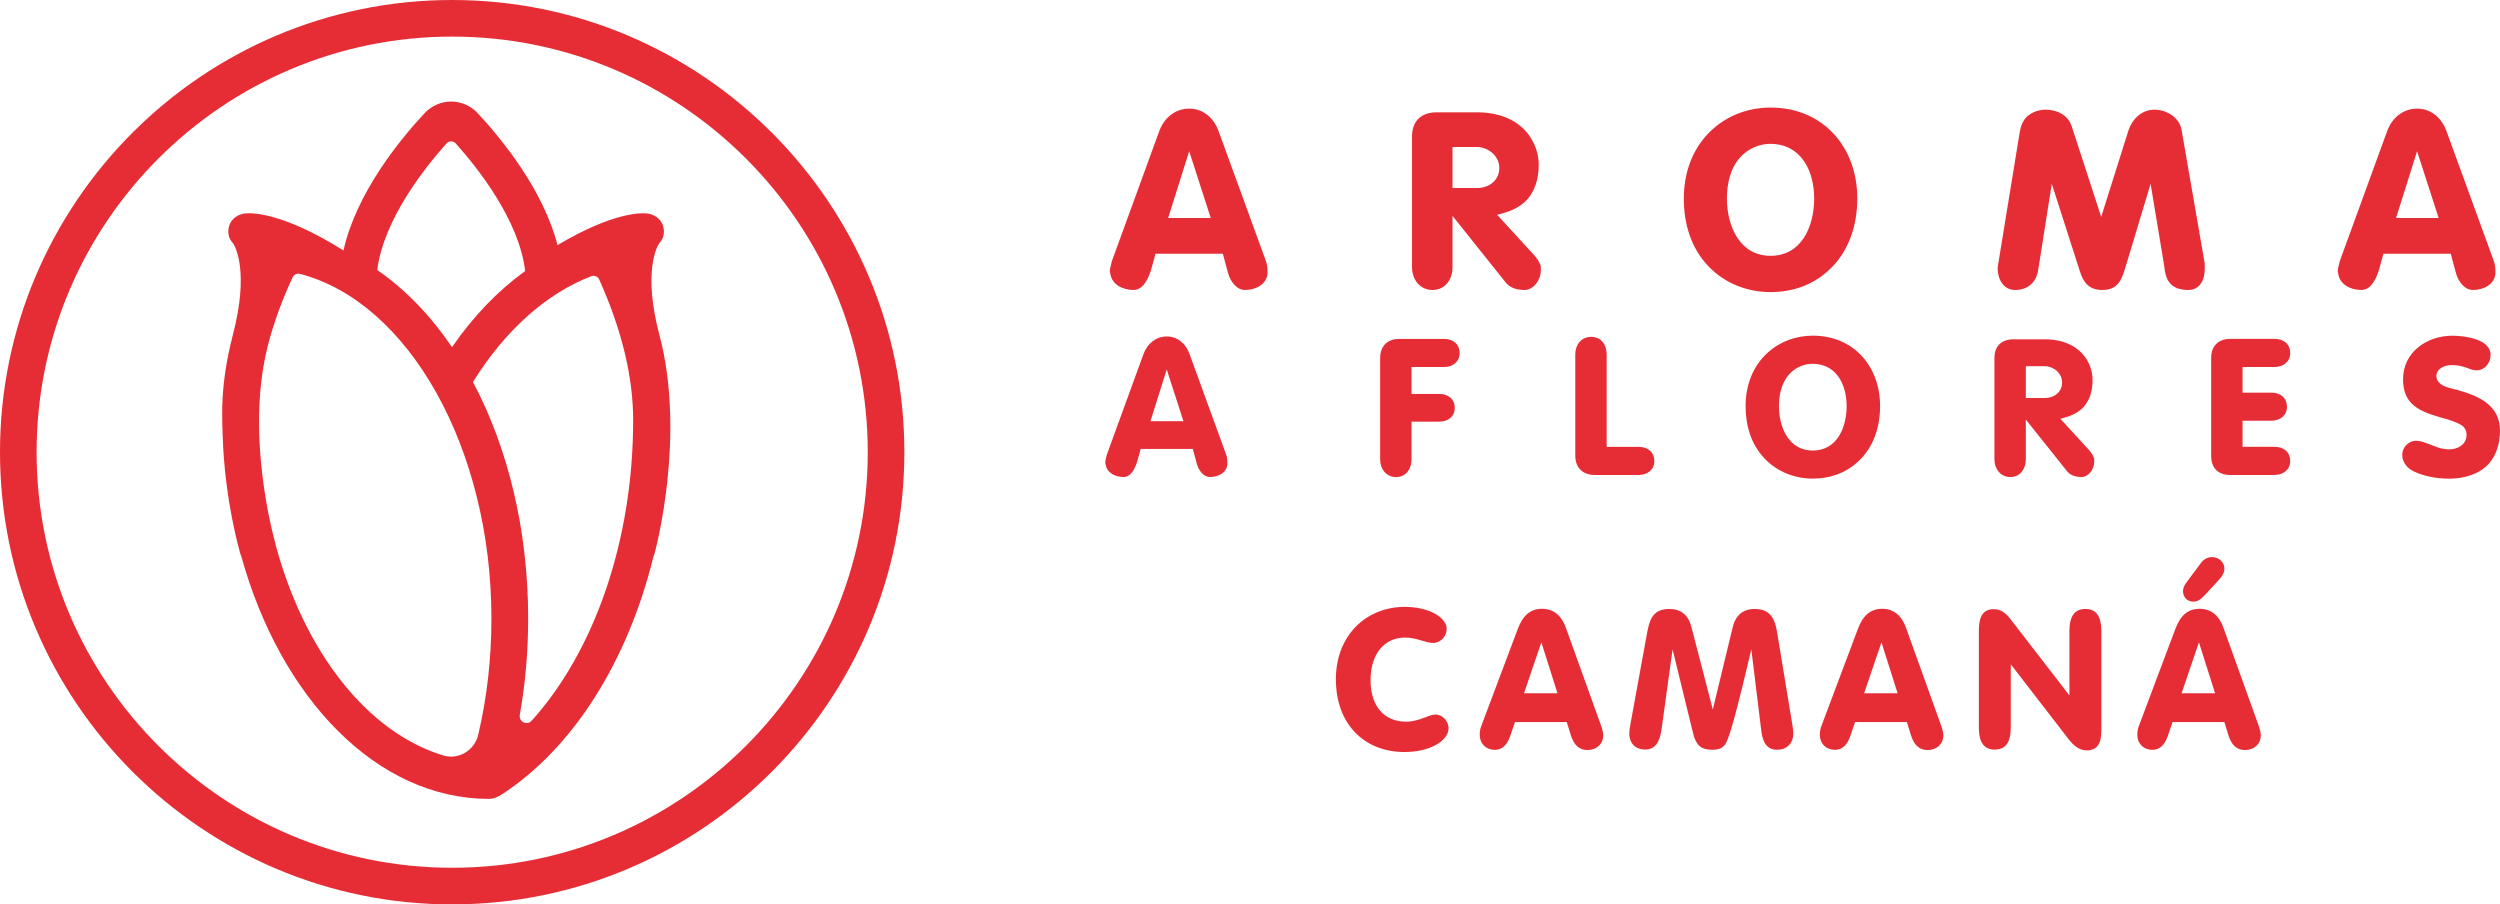
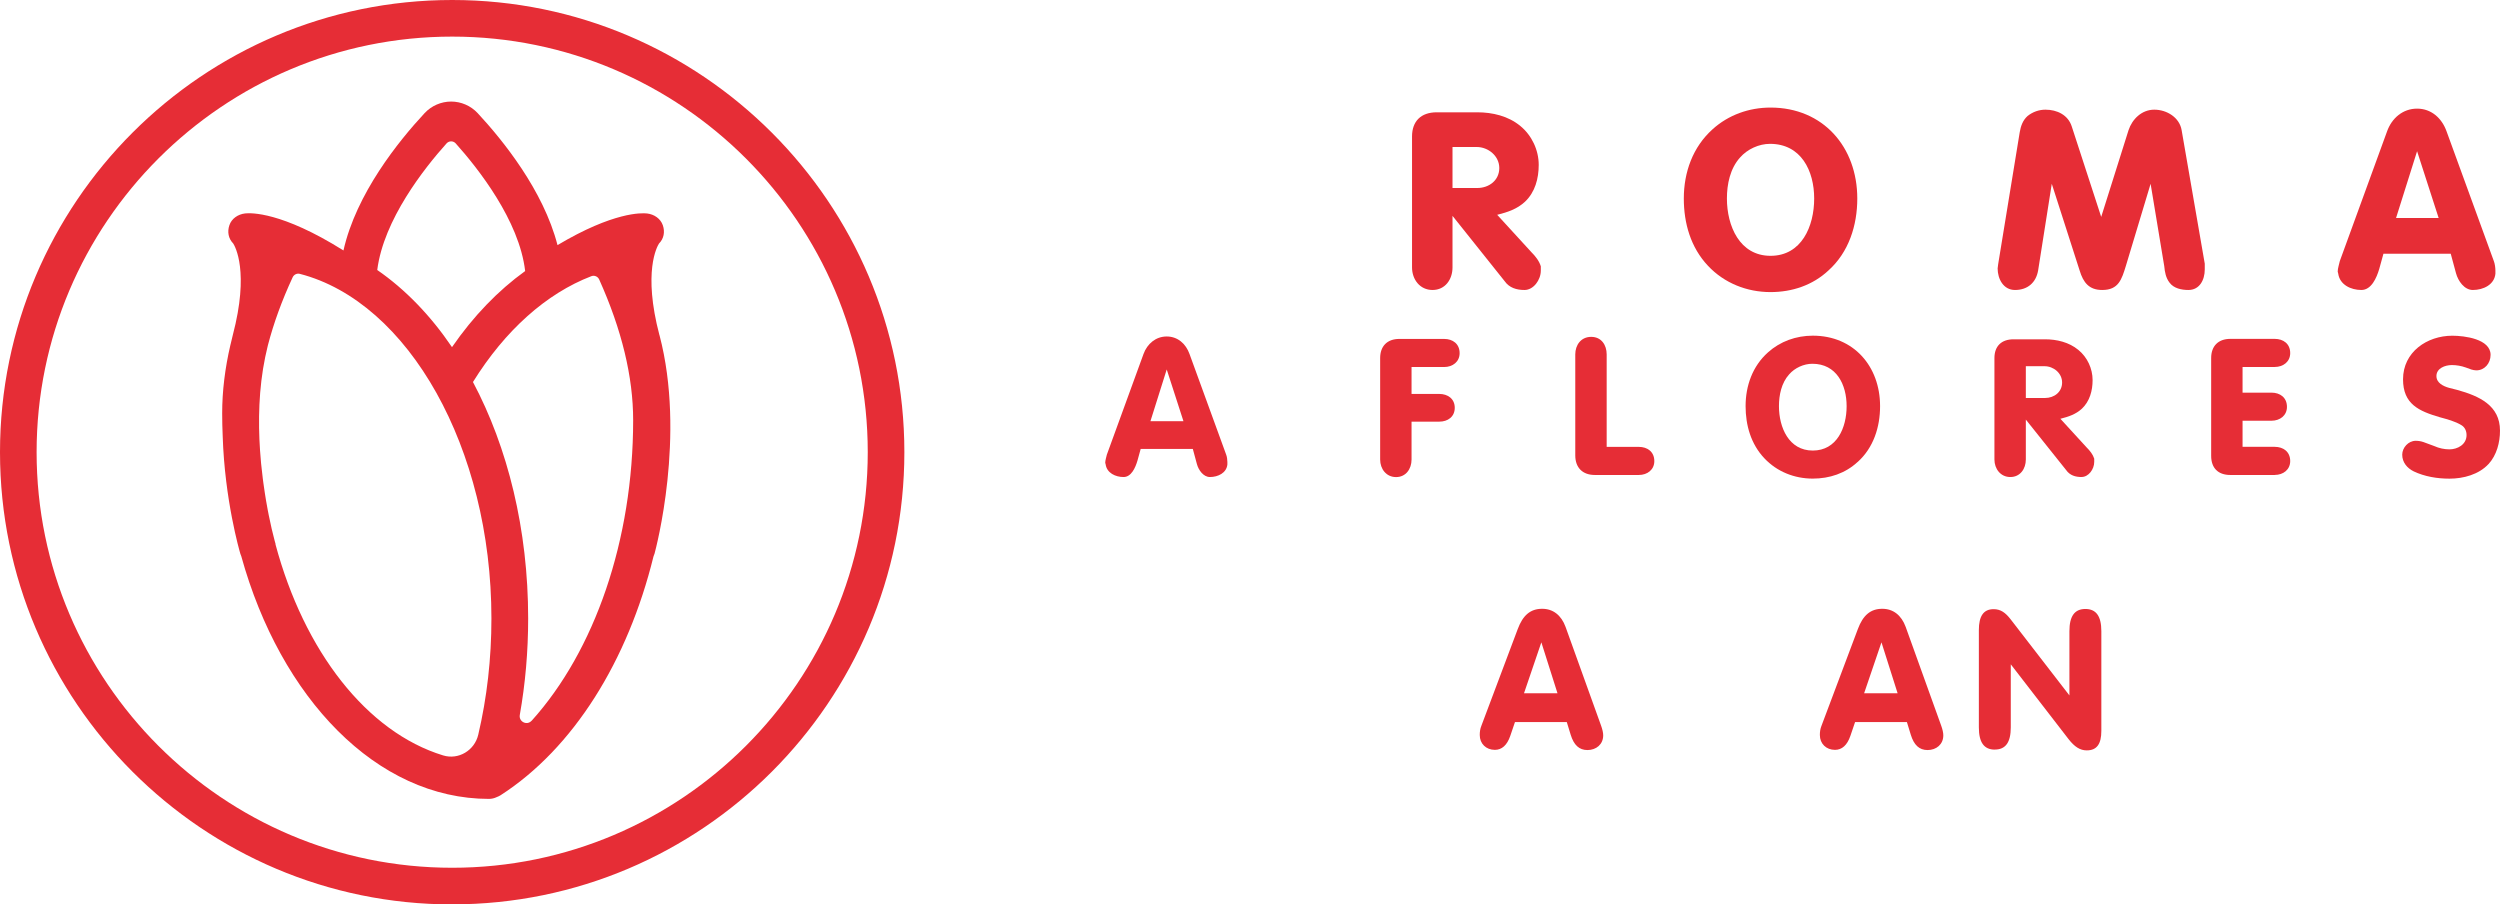
<svg xmlns="http://www.w3.org/2000/svg" id="Capa_1" data-name="Capa 1" viewBox="0 0 523.13 189.25">
  <defs>
    <style> .cls-1 { fill: #e62d36; } </style>
  </defs>
-   <path class="cls-1" d="M260.5,60.68c-1.76,0-3.08-1.87-3.52-3.52l-1.1-4.07h-14.08l-.88,3.19c-.55,1.87-1.65,4.4-3.74,4.4-2.2,0-4.51-1.1-4.84-3.41,0-.11-.11-.33-.11-.44,0-.66.33-1.65.44-2.2l9.9-27.17c.99-2.75,3.3-4.73,6.27-4.73s5.17,1.98,6.16,4.73l9.9,27.17c.22.55.33,1.43.33,1.98v.66c-.22,2.31-2.53,3.41-4.73,3.41M248.84,31.64l-4.4,13.97h8.91l-4.51-13.97Z" />
  <path class="cls-1" d="M319.01,60.68c-1.65,0-3.19-.44-4.18-1.87l-10.89-13.64v10.78c0,2.53-1.54,4.73-4.18,4.73s-4.29-2.2-4.29-4.73v-27.39c0-3.19,1.87-5.06,5.17-5.06h8.47c3.19,0,6.49.77,9.02,2.86,2.42,1.98,3.85,5.06,3.85,8.14,0,2.86-.77,5.72-2.86,7.7-1.65,1.54-3.63,2.2-5.83,2.75l7.15,7.81c.88.88,1.65,1.87,1.98,2.97v.88c0,1.98-1.54,4.07-3.41,4.07M309,30.76h-5.06v8.58h5.17c2.53,0,4.62-1.65,4.62-4.18s-2.31-4.4-4.73-4.4" />
  <path class="cls-1" d="M382.59,56.61c-3.3,3.08-7.59,4.51-12.1,4.51-4.95,0-9.68-1.87-13.09-5.5-3.63-3.85-5.06-8.91-5.06-14.08,0-5.5,1.87-10.78,6.05-14.52,3.3-2.97,7.59-4.51,12.1-4.51,11,0,18.15,8.25,18.15,19.03,0,5.61-1.76,11.22-6.05,15.07M370.38,30.1c-2.31,0-4.73,1.1-6.27,2.86-2.09,2.31-2.75,5.61-2.75,8.58,0,5.72,2.64,11.99,9.13,11.99s9.13-6.16,9.13-11.99-2.75-11.44-9.24-11.44" />
  <path class="cls-1" d="M457.94,60.68c-1.43,0-3.08-.33-3.96-1.54-.77-.99-.99-2.2-1.1-3.41l-2.86-17.27-5.17,17.16c-.88,2.86-1.54,5.06-4.95,5.06-2.75,0-3.96-1.54-4.73-4.07l-5.83-18.15-2.86,18.15c-.44,2.53-2.2,4.07-4.84,4.07-2.42,0-3.63-2.31-3.63-4.51,0-.22.11-.66.11-.88l4.51-27.61c.22-1.32.66-2.53,1.65-3.41,1.1-.88,2.42-1.32,3.74-1.32,2.42,0,4.73,1.1,5.5,3.52l6.16,18.92,5.72-18.15c.77-2.31,2.75-4.29,5.39-4.29s5.28,1.65,5.72,4.29l4.84,27.94v1.21c0,2.2-1.1,4.29-3.41,4.29" />
  <path class="cls-1" d="M517.44,60.68c-1.76,0-3.08-1.87-3.52-3.52l-1.1-4.07h-14.08l-.88,3.19c-.55,1.87-1.65,4.4-3.74,4.4-2.2,0-4.51-1.1-4.84-3.41,0-.11-.11-.33-.11-.44,0-.66.33-1.65.44-2.2l9.9-27.17c.99-2.75,3.3-4.73,6.27-4.73s5.17,1.98,6.16,4.73l9.9,27.17c.22.55.33,1.43.33,1.98v.66c-.22,2.31-2.53,3.41-4.73,3.41M505.78,31.64l-4.4,13.97h8.91l-4.51-13.97Z" />
  <path class="cls-1" d="M253.18,99.82c-1.36,0-2.39-1.45-2.73-2.73l-.85-3.15h-10.91l-.68,2.47c-.43,1.45-1.28,3.41-2.9,3.41-1.7,0-3.5-.85-3.75-2.64,0-.09-.09-.26-.09-.34,0-.51.25-1.28.34-1.7l7.67-21.06c.77-2.13,2.56-3.67,4.86-3.67s4.01,1.53,4.77,3.67l7.67,21.06c.17.43.25,1.11.25,1.53v.51c-.17,1.79-1.96,2.64-3.66,2.64M244.14,77.31l-3.41,10.83h6.91l-3.5-10.83Z" />
  <path class="cls-1" d="M302.19,76.8h-6.82v5.63h5.8c1.79,0,3.24,1.02,3.24,2.9s-1.45,2.9-3.24,2.9h-5.8v7.93c0,1.96-1.19,3.67-3.24,3.67s-3.33-1.7-3.33-3.67v-21.23c0-2.47,1.45-4.01,4.01-4.01h9.38c1.79,0,3.24,1.02,3.24,2.98,0,1.79-1.45,2.9-3.24,2.9" />
  <path class="cls-1" d="M342.93,99.39h-9.21c-2.56,0-4.09-1.53-4.09-4.09v-21.14c0-1.96,1.19-3.67,3.33-3.67s3.24,1.71,3.24,3.67v19.35h6.73c1.79,0,3.24,1.02,3.24,2.98,0,1.79-1.45,2.9-3.24,2.9" />
  <path class="cls-1" d="M388.71,96.66c-2.56,2.39-5.88,3.49-9.38,3.49-3.84,0-7.5-1.45-10.14-4.26-2.81-2.98-3.92-6.9-3.92-10.91,0-4.26,1.45-8.36,4.69-11.25,2.56-2.3,5.88-3.49,9.38-3.49,8.52,0,14.07,6.39,14.07,14.75,0,4.35-1.36,8.69-4.69,11.68M379.24,76.12c-1.79,0-3.67.85-4.86,2.22-1.62,1.79-2.13,4.35-2.13,6.65,0,4.43,2.05,9.29,7.08,9.29s7.08-4.77,7.08-9.29-2.13-8.87-7.16-8.87" />
  <path class="cls-1" d="M435.59,99.82c-1.28,0-2.47-.34-3.24-1.45l-8.44-10.57v8.35c0,1.96-1.19,3.67-3.24,3.67s-3.33-1.71-3.33-3.67v-21.23c0-2.47,1.45-3.92,4.01-3.92h6.56c2.47,0,5.03.6,6.99,2.22,1.88,1.53,2.98,3.92,2.98,6.31,0,2.22-.6,4.43-2.22,5.97-1.28,1.19-2.81,1.7-4.52,2.13l5.54,6.05c.68.68,1.28,1.45,1.54,2.3v.68c0,1.53-1.19,3.15-2.64,3.15M427.83,76.63h-3.92v6.65h4.01c1.96,0,3.58-1.28,3.58-3.24s-1.79-3.41-3.67-3.41" />
  <path class="cls-1" d="M475.99,99.39h-9.29c-2.56,0-4.01-1.45-4.01-4.01v-20.46c0-2.47,1.45-4.01,4.01-4.01h9.29c1.79,0,3.24,1.02,3.24,2.98,0,1.79-1.45,2.9-3.24,2.9h-6.73v5.37h6.05c1.79,0,3.24,1.02,3.24,2.98,0,1.79-1.45,2.9-3.24,2.9h-6.05v5.46h6.73c1.79,0,3.24,1.02,3.24,2.98,0,1.79-1.45,2.9-3.24,2.9" />
  <path class="cls-1" d="M520.74,97.09c-2.05,2.22-5.29,3.07-8.18,3.07-2.56,0-5.2-.43-7.5-1.53-1.36-.68-2.39-1.87-2.39-3.49,0-1.45,1.28-2.9,2.81-2.9.6,0,1.11.09,1.62.26l2.3.85c.94.43,2.05.68,3.15.68,1.7,0,3.58-1.02,3.58-2.98,0-.85-.34-1.62-1.02-2.05-1.36-.85-3.07-1.28-4.6-1.7-4.35-1.28-7.67-2.73-7.67-7.93,0-5.71,5.03-9.12,10.31-9.12,2.56,0,8.01.68,8.01,4.01,0,1.79-1.28,3.24-2.98,3.24-.34,0-.68-.08-1.02-.17l-1.19-.43c-.94-.34-1.96-.51-2.9-.51-1.45,0-3.24.68-3.24,2.3,0,1.45,1.45,2.13,2.64,2.47l1.71.43c4.6,1.28,8.95,3.24,8.95,8.52,0,2.47-.68,5.11-2.39,6.99" />
  <path class="cls-1" d="M137.99,70.14c-3.5-13.3-.48-18.57-.09-19.18,1.02-1.03,1.27-2.44.8-3.82-.48-1.4-1.82-2.3-3.29-2.47-1.12-.13-7.03-.36-18.75,6.62-2.96-11.47-11.46-21.97-16.72-27.63-1.43-1.53-3.45-2.41-5.54-2.41h0c-2.09,0-4.11.88-5.54,2.41-5.47,5.88-14.32,16.86-16.99,28.75-12.93-8.12-19.4-7.88-20.58-7.75-1.47.17-2.82,1.06-3.29,2.47-.47,1.38-.21,2.79.8,3.82.39.61,3.41,5.88-.09,19.18-.06.21-.1.42-.15.63-.11.45-.22.89-.32,1.33,0,.02-.01.04-.02.06-1.15,4.94-1.73,9.72-1.73,14.33,0,1.62.04,3.23.11,4.82.42,13.27,3.5,23.94,3.7,24.6.05.16.11.32.18.47,8.23,29.73,28.36,50.8,51.83,50.8.59,0,1.14-.14,1.64-.38.27-.1.53-.22.79-.38,15.23-9.8,26.63-28.1,32-49.96.09-.2.17-.4.23-.62.27-1,6.57-24.65,1.03-45.7M95.35,30c4.66,5.2,13.31,16.12,14.54,26.72-5.65,4.07-10.83,9.43-15.31,15.92-4.48-6.61-9.77-12.09-15.64-16.14,1.33-10.53,9.86-21.32,14.51-26.5.51-.56,1.39-.56,1.9,0M57.67,113.89s-.01-.09-.03-.14c0-.02-.06-.22-.16-.57-.22-.85-.44-1.7-.64-2.57-.01-.06-.03-.12-.04-.19-.2-.88-.39-1.76-.57-2.65-.07-.35-.14-.7-.21-1.08-.13-.66-.24-1.33-.36-2.01-.08-.48-.16-.98-.24-1.5-.11-.71-.21-1.42-.31-2.13-.04-.3-.08-.61-.12-.92-.11-.91-.22-1.82-.31-2.74-.01-.16-.03-.31-.05-.46-.08-.9-.15-1.81-.22-2.72-.41-6.07-.28-12.9,1.08-19.47.15-.66.29-1.32.45-1.99.05-.18.09-.37.13-.55,1.19-4.57,2.91-9.31,5.17-14.18.26-.56.89-.87,1.48-.72,22.77,5.87,40.11,36.5,40.11,72.11,0,8.42-.93,16.57-2.76,24.35-.77,3.27-4.13,5.3-7.35,4.31-15.96-4.89-29.08-21.79-35.08-44.19M111.23,150.82c-.96,1.07-2.71.2-2.46-1.22,1.16-6.54,1.75-13.29,1.75-20.19,0-18.63-4.28-35.79-11.55-49.47,6.72-10.82,15.36-18.53,24.78-22.15.63-.24,1.35.07,1.63.69,4.72,10.48,7.11,20.37,7.11,29.44,0,25.12-8.06,48.29-21.25,62.91" />
  <path class="cls-1" d="M94.62,189.25C42.45,189.25,0,146.8,0,94.62S42.45,0,94.62,0s94.62,42.45,94.62,94.62-42.45,94.62-94.62,94.62M94.62,7.66C46.67,7.66,7.66,46.67,7.66,94.62s39.01,86.96,86.96,86.96,86.96-39.01,86.96-86.96S142.58,7.66,94.62,7.66" />
-   <path class="cls-1" d="M279.53,142.17c0-9.21,6.34-15.18,14.42-15.18,5.19,0,8.78,2.3,8.78,4.6,0,1.53-1.28,2.95-2.84,2.95s-3.46-1.13-5.89-1.13c-4.28,0-7.21,3.39-7.21,8.92s2.93,8.68,7.42,8.68c2.8,0,4.66-1.49,6.22-1.49,1.36,0,2.68,1.33,2.68,2.87,0,2.54-3.71,4.97-9.23,4.97-8.49,0-14.34-5.94-14.34-15.18Z" />
  <path class="cls-1" d="M316.02,154c-.66,1.94-1.77,2.91-3.21,2.91-1.85,0-3.17-1.29-3.17-3.11,0-.65.08-1.29.33-1.9l7.62-20.27c1.07-2.87,2.64-4.24,5.11-4.24,2.27,0,4,1.33,4.9,3.8l7.42,20.63c.29.81.45,1.49.45,2.06,0,1.86-1.44,3.07-3.3,3.07-1.73,0-2.84-1.05-3.5-3.19l-.82-2.67h-10.84l-.99,2.91ZM325.91,145.07l-3.38-10.66-3.63,10.66h7Z" />
-   <path class="cls-1" d="M344.77,131.91c.54-2.99,1.69-4.48,4.53-4.48,2.47,0,4,1.25,4.66,3.88l4.45,17.16,4.16-17.2c.62-2.54,2.14-3.84,4.57-3.84,2.92,0,4.16,1.53,4.7,4.72l3.25,19.74c.12.69.16,1.21.16,1.57,0,2.14-1.4,3.43-3.38,3.43s-2.97-1.29-3.3-3.84l-2.1-17.16c-2.76,11.67-4.45,18.29-5.44,19.83-.58.89-1.44,1.17-2.8,1.17-2.18,0-3.3-.85-3.91-3.31l-4.33-17.69-2.31,16.76c-.41,2.87-1.44,4.2-3.5,4.2-1.89,0-3.25-1.25-3.25-3.39,0-.49.08-1.17.25-1.98l3.58-19.58Z" />
  <path class="cls-1" d="M387.19,154c-.66,1.94-1.77,2.91-3.21,2.91-1.85,0-3.17-1.29-3.17-3.11,0-.65.08-1.29.33-1.9l7.62-20.27c1.07-2.87,2.64-4.24,5.11-4.24,2.27,0,4,1.33,4.9,3.8l7.42,20.63c.29.81.45,1.49.45,2.06,0,1.86-1.44,3.07-3.3,3.07-1.73,0-2.84-1.05-3.5-3.19l-.82-2.67h-10.84l-.99,2.91ZM397.08,145.07l-3.38-10.66-3.63,10.66h7Z" />
  <path class="cls-1" d="M417.42,156.86c-2.27,0-3.34-1.53-3.34-4.64v-20.39c0-2.87.95-4.36,3.09-4.36,1.48,0,2.47.73,3.54,2.1l12.32,15.95v-13.45c0-3.11,1.07-4.64,3.34-4.64s3.34,1.53,3.34,4.64v20.87c0,2.7-.91,4.08-3.05,4.08-1.4,0-2.55-.73-3.83-2.38l-12.07-15.63v13.2c0,3.11-1.07,4.64-3.34,4.64Z" />
-   <path class="cls-1" d="M453.62,154c-.66,1.94-1.77,2.91-3.21,2.91-1.85,0-3.17-1.29-3.17-3.11,0-.65.08-1.29.33-1.9l7.62-20.27c1.07-2.87,2.64-4.24,5.11-4.24,2.27,0,4,1.33,4.9,3.8l7.42,20.63c.29.81.45,1.49.45,2.06,0,1.86-1.44,3.07-3.3,3.07-1.73,0-2.84-1.05-3.5-3.19l-.82-2.67h-10.84l-.99,2.91ZM463.51,145.07l-3.38-10.66-3.63,10.66h7ZM459.02,125.9c-1.36,0-2.22-.93-2.22-2.22,0-.52.21-1.13.7-1.78l3.01-4.04c.62-.85,1.44-1.29,2.35-1.29,1.48,0,2.6,1.09,2.6,2.42,0,.77-.37,1.49-1.07,2.26l-3.13,3.39c-.78.85-1.48,1.25-2.23,1.25Z" />
</svg>